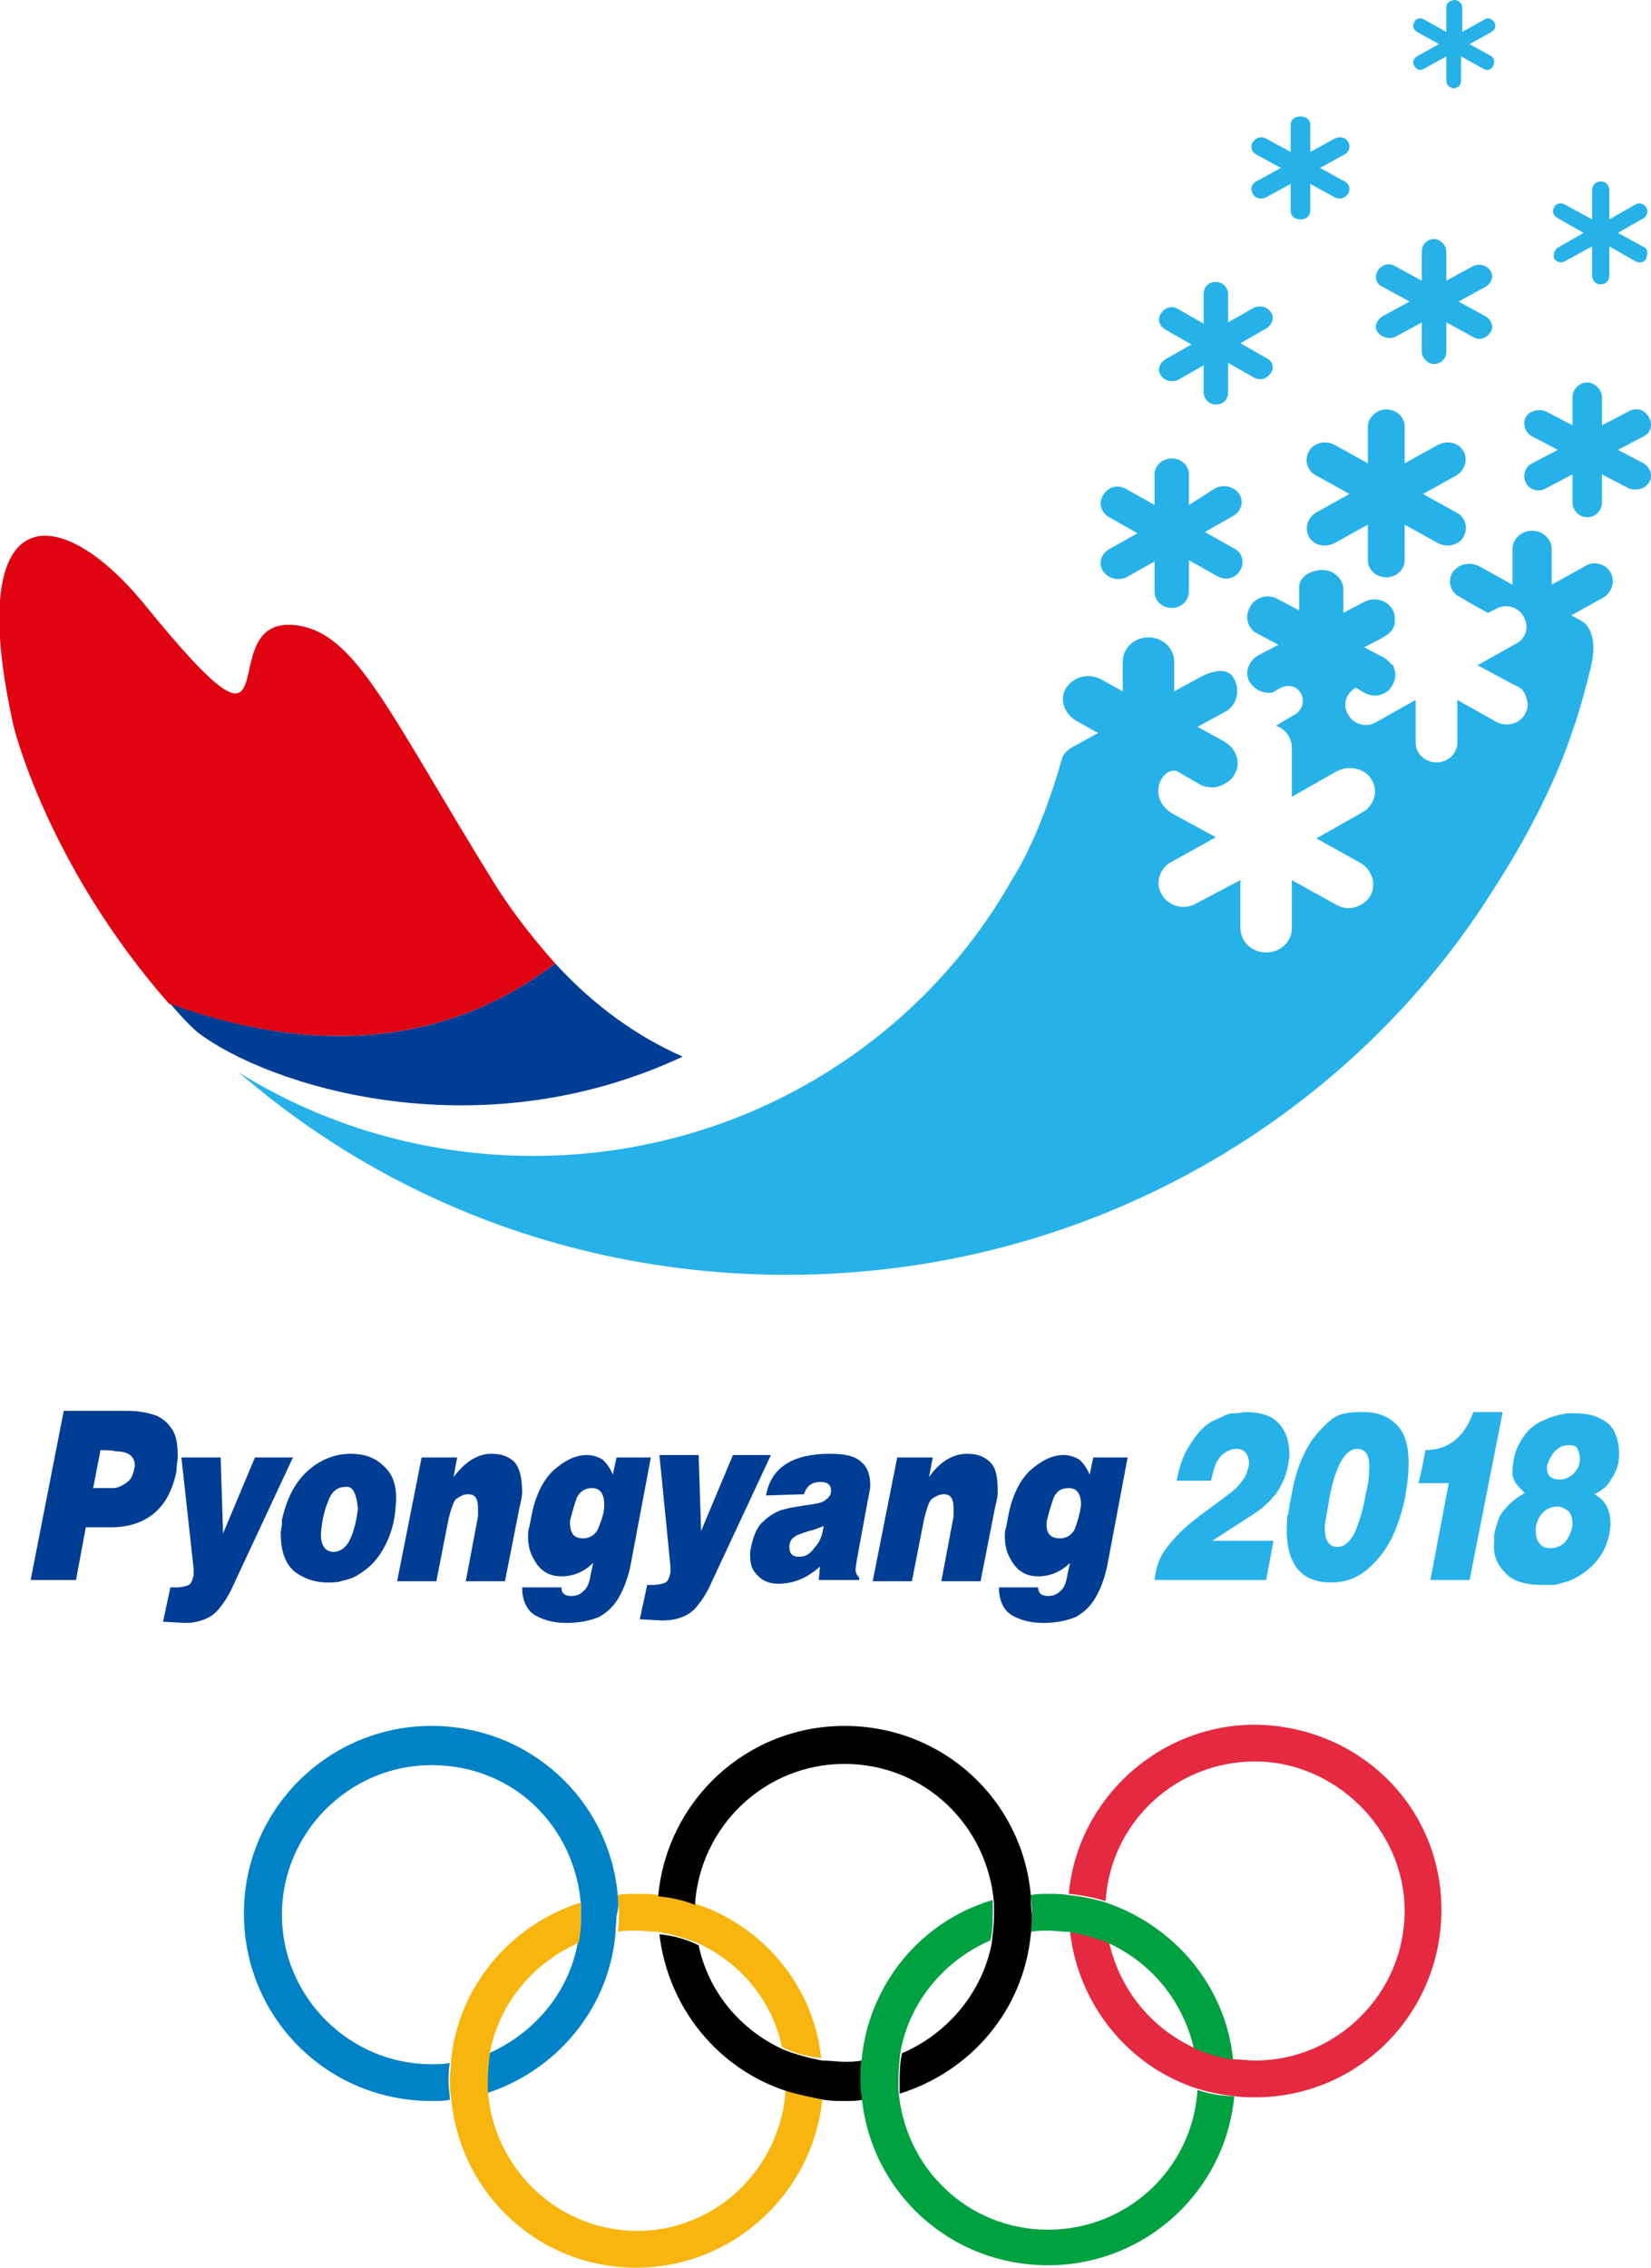
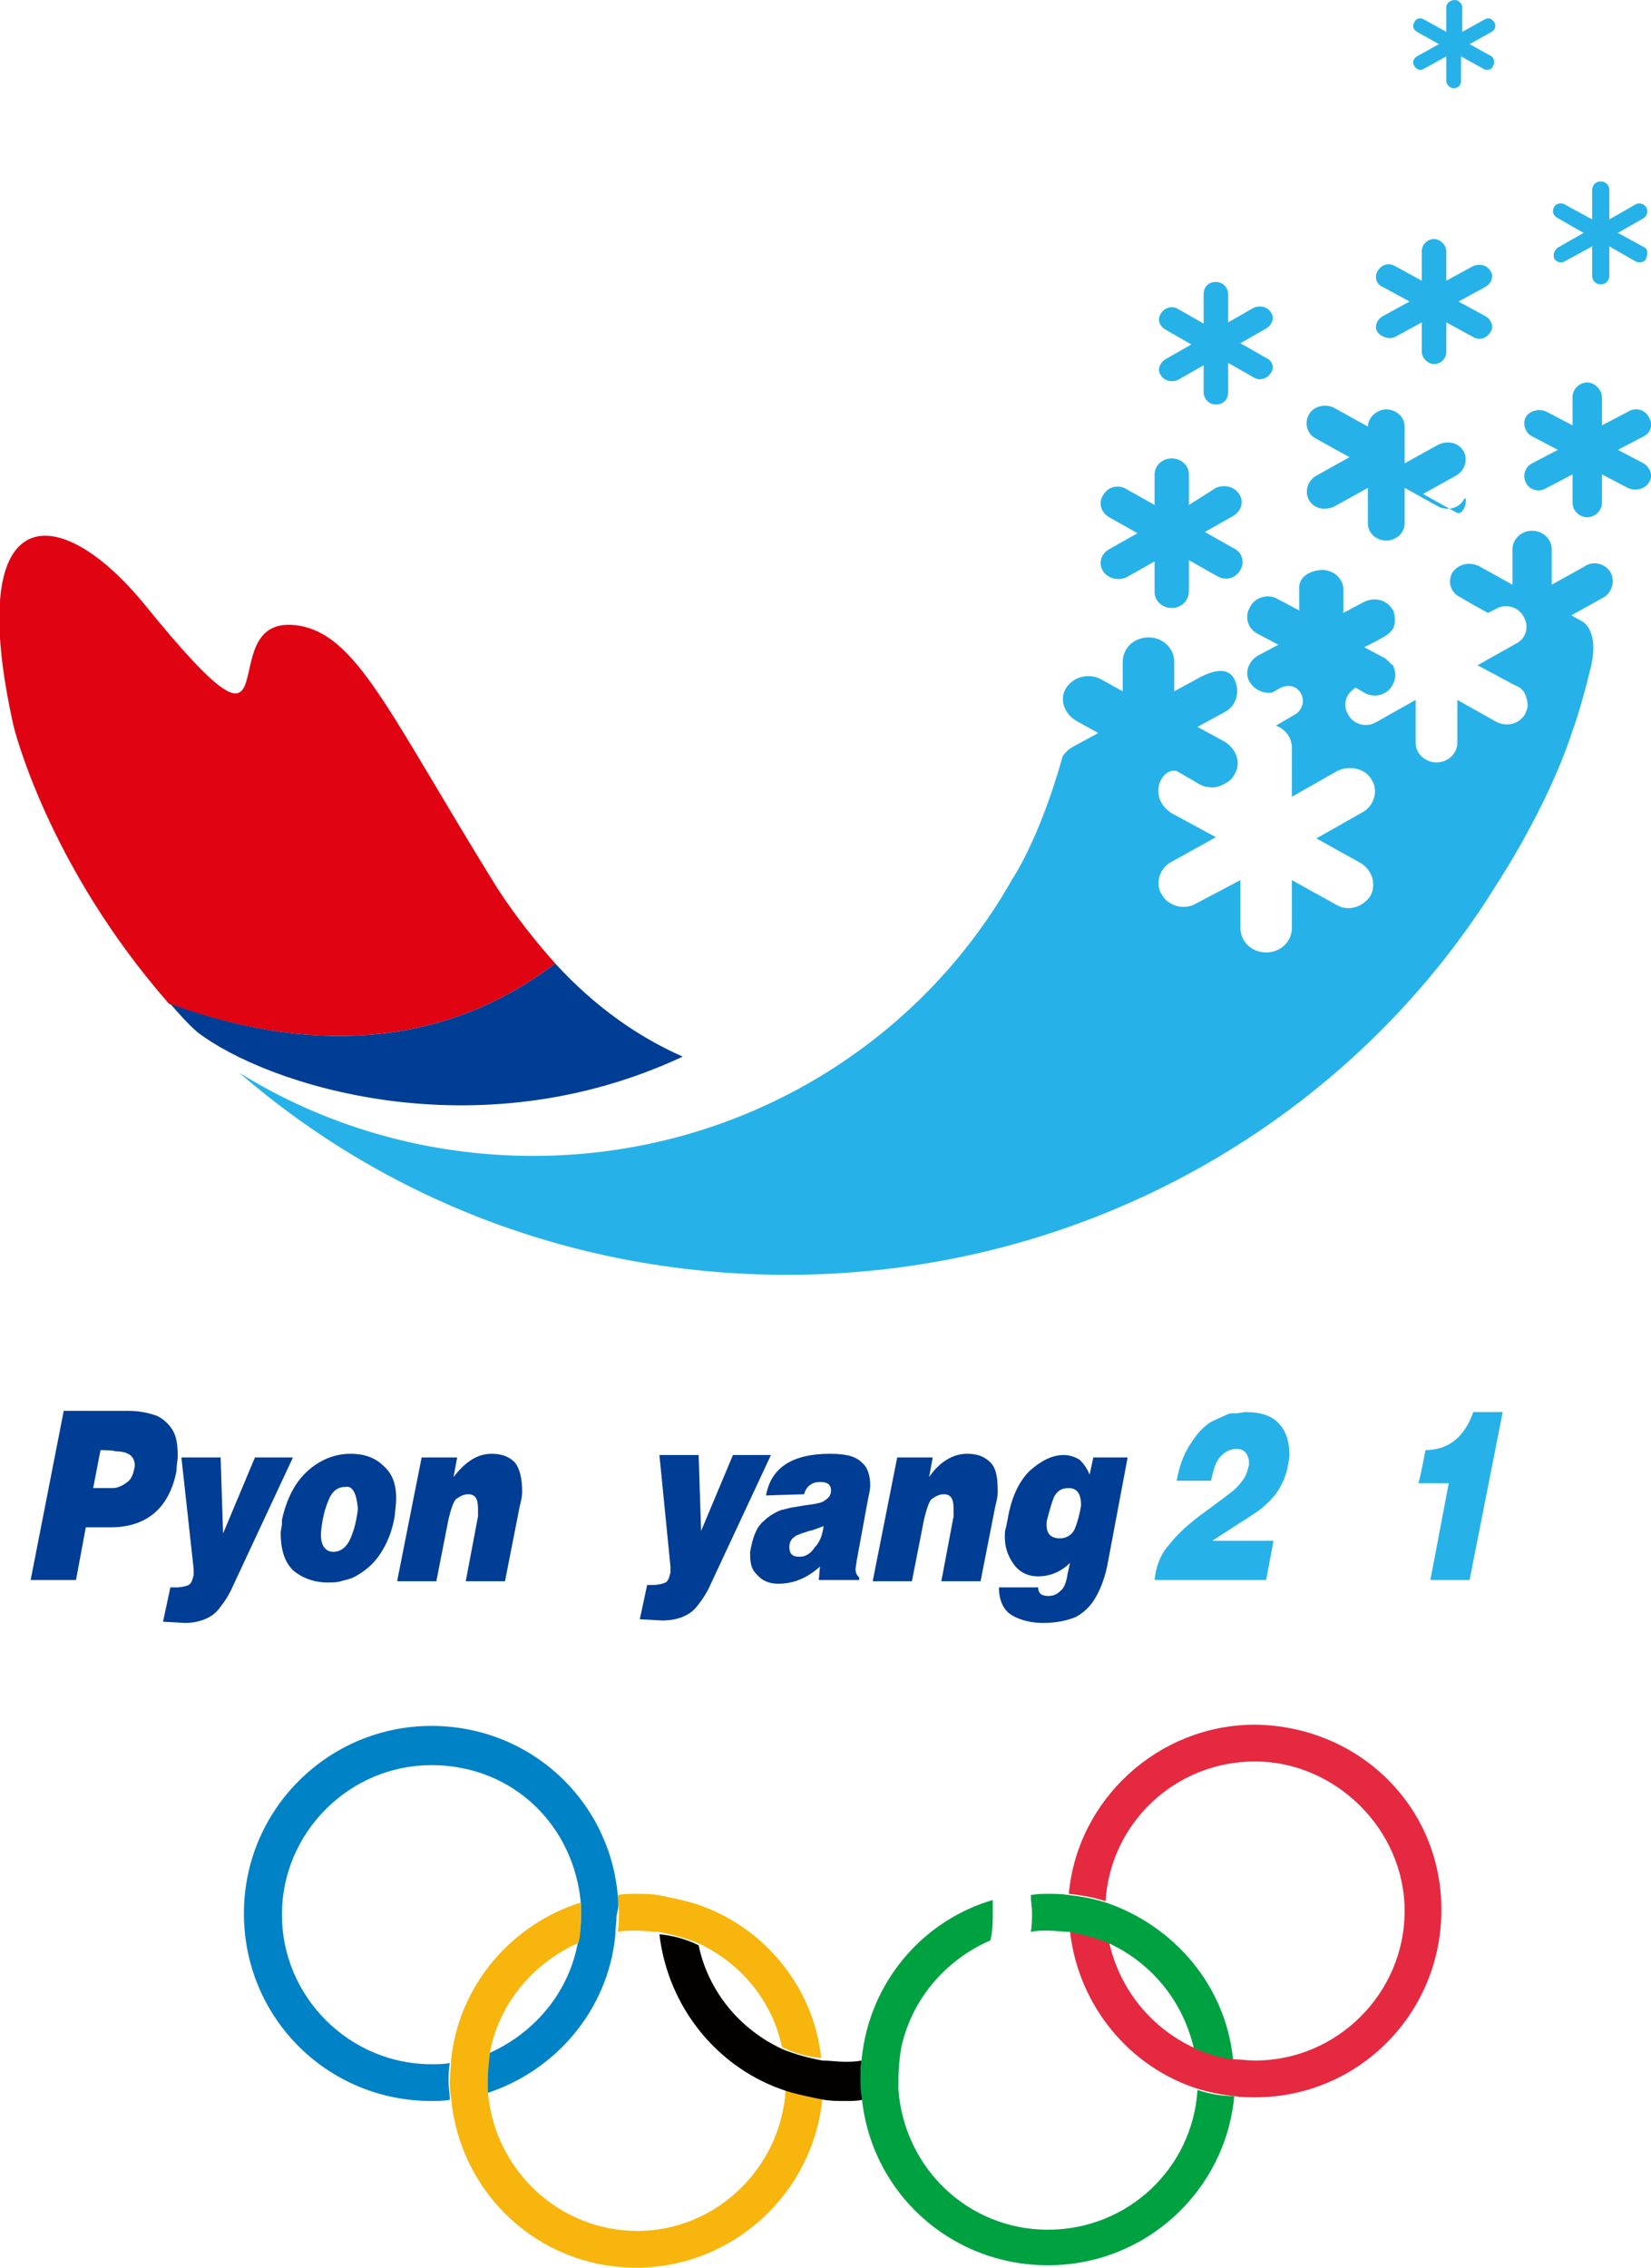
<svg xmlns="http://www.w3.org/2000/svg" version="1.1" id="_레이어_2" x="0px" y="0px" viewBox="0 0 134.7 185" style="enable-background:new 0 0 134.7 185;" xml:space="preserve">
  <style type="text/css">
	.st0{fill:#E00312;}
	.st1{fill:#003D94;}
	.st2{fill:#26B2E8;}
	.st3{fill:#0082C7;}
	.st4{fill:#F7B50D;}
	.st5{fill:#030000;}
	.st6{fill:#00A140;}
	.st7{fill:#E52940;}
</style>
  <path id="path30" class="st0" d="M45.3,78.6c-1.6-1.8-3.2-3.8-4.7-6.1c-9-14.5-11.5-20.9-16.5-21.5c-7.2-0.8,0.5,14.1-12.4-1.8  C4.6,40.6-3,40.8,1.1,59.2c0,0,2.7,11.3,12.7,22.7C23,85.2,34.8,86.6,45.3,78.6" />
  <path id="path34" class="st1" d="M55.7,86.2c-3.6-1.6-7.1-4-10.4-7.6c-10.5,8-22.3,6.6-31.4,3.3c0.7,0.8,1.4,1.6,2.2,2.3  C21.7,88.5,38.8,94.1,55.7,86.2" />
  <path id="path38" class="st2" d="M103.3,29.2l-2.1-1.2l2.1-1.2c0.5-0.3,0.7-0.9,0.4-1.3c-0.3-0.5-0.9-0.6-1.4-0.4l-2.1,1.2V24  c0-0.5-0.4-1-1-1s-1,0.4-1,1v2.4l-2.1-1.2c-0.5-0.3-1.1-0.1-1.4,0.4c-0.3,0.5-0.1,1,0.4,1.3l2.1,1.2l-2.1,1.2  c-0.5,0.3-0.7,0.9-0.4,1.3c0.3,0.5,0.9,0.6,1.4,0.4l2.1-1.2V32c0,0.5,0.4,1,1,1s1-0.4,1-1v-2.4l2.1,1.2c0.5,0.3,1.1,0.1,1.4-0.4  C104,30,103.8,29.4,103.3,29.2" />
  <path id="path42" class="st2" d="M121.2,25.8l-2.2-1.2l2.2-1.2c0.5-0.3,0.7-0.9,0.4-1.3c-0.3-0.5-0.9-0.6-1.4-0.4l-2.2,1.2v-2.4  c0-0.5-0.5-1-1-1s-1,0.4-1,1v2.4l-2.2-1.2c-0.5-0.3-1.1-0.1-1.4,0.4c-0.3,0.5-0.1,1.1,0.4,1.3l2.2,1.2l-2.2,1.2  c-0.5,0.3-0.7,0.9-0.4,1.3s0.9,0.6,1.4,0.4l2.2-1.2v2.4c0,0.5,0.5,1,1,1s1-0.4,1-1v-2.4l2.2,1.2c0.5,0.3,1.1,0.1,1.4-0.4  C121.9,26.7,121.7,26.1,121.2,25.8" />
  <path id="path46" class="st2" d="M121.7,4.6l-1.8-1l1.8-1c0.3-0.2,0.4-0.5,0.2-0.8c-0.2-0.3-0.5-0.4-0.8-0.2l-1.8,1v-2  c0-0.3-0.3-0.6-0.6-0.6S118,0.2,118,0.6v2l-1.8-1c-0.3-0.2-0.7-0.1-0.8,0.2c-0.2,0.3-0.1,0.6,0.2,0.8l1.8,1l-1.8,1  c-0.3,0.2-0.4,0.5-0.2,0.8c0.2,0.3,0.5,0.4,0.8,0.2l1.8-1v2c0,0.3,0.3,0.6,0.6,0.6s0.6-0.2,0.6-0.6v-2l1.8,1  c0.3,0.2,0.7,0.1,0.8-0.2C122,5.1,121.9,4.8,121.7,4.6" />
  <path id="path50" class="st2" d="M134.2,20.2L132,19l2.1-1.2c0.3-0.2,0.4-0.6,0.2-0.9c-0.2-0.3-0.6-0.4-0.9-0.2l-2.1,1.2v-2.4  c0-0.4-0.3-0.7-0.7-0.7s-0.7,0.3-0.7,0.7v2.4l-2.2-1.2c-0.3-0.2-0.8-0.1-0.9,0.2c-0.2,0.3-0.1,0.7,0.3,0.9l2.1,1.2l-2.1,1.2  c-0.3,0.2-0.4,0.6-0.3,0.9c0.2,0.3,0.6,0.4,0.9,0.2l2.2-1.2v2.4c0,0.4,0.3,0.7,0.7,0.7s0.7-0.3,0.7-0.7v-2.4l2.1,1.2  c0.3,0.2,0.8,0.1,0.9-0.2S134.5,20.4,134.2,20.2" />
  <path id="path54" class="st2" d="M100.6,44.7l-2.3-1.3l2.3-1.3c0.7-0.4,0.9-1.2,0.5-1.8s-1.2-0.8-1.9-0.5L97,41.2v-2.5  c0-0.7-0.6-1.3-1.4-1.3s-1.4,0.6-1.4,1.3v2.5l-2.3-1.3c-0.7-0.4-1.5-0.2-1.9,0.5c-0.4,0.6-0.2,1.4,0.5,1.8l2.3,1.3l-2.3,1.3  c-0.7,0.4-0.9,1.2-0.5,1.8c0.4,0.6,1.2,0.8,1.9,0.5l2.3-1.3v2.5c0,0.7,0.6,1.3,1.4,1.3S97,49,97,48.2v-2.5l2.3,1.3  c0.7,0.4,1.5,0.2,1.9-0.5S101.3,45,100.6,44.7" />
  <path id="path58" class="st2" d="M134.1,37.8l-2.1-1.1l2.1-1.1c0.6-0.3,0.8-1,0.4-1.6c-0.3-0.6-1.1-0.8-1.7-0.4l-2.1,1.1v-2.3  c0-0.6-0.6-1.2-1.2-1.2s-1.2,0.5-1.2,1.2v2.3l-2.1-1.1c-0.6-0.3-1.4-0.1-1.7,0.4s-0.1,1.3,0.5,1.6l2.1,1.1l-2.1,1.1  c-0.6,0.3-0.8,1-0.5,1.6c0.3,0.6,1.1,0.8,1.7,0.4l2.1-1.1V41c0,0.7,0.6,1.2,1.2,1.2s1.2-0.5,1.2-1.2v-2.3l2.1,1.1  c0.6,0.3,1.4,0.1,1.7-0.4C134.9,38.9,134.7,38.2,134.1,37.8" />
-   <path id="path62" class="st2" d="M118.8,41.8l-2.7-1.5l2.7-1.5c0.7-0.4,1-1.3,0.6-2c-0.4-0.7-1.3-0.9-2.1-0.5l-2.7,1.5v-3  c0-0.8-0.7-1.4-1.5-1.4s-1.5,0.7-1.5,1.4v3l-2.7-1.5c-0.7-0.4-1.7-0.2-2.1,0.5c-0.4,0.7-0.2,1.6,0.6,2l2.7,1.5l-2.7,1.5  c-0.7,0.4-1,1.3-0.6,2c0.4,0.7,1.3,0.9,2.1,0.5l2.7-1.5v2.9c0,0.8,0.7,1.4,1.5,1.4s1.5-0.6,1.5-1.4v-2.9l2.7,1.5  c0.7,0.4,1.7,0.2,2.1-0.5S119.6,42.2,118.8,41.8" />
-   <path id="path66" class="st2" d="M109.7,14.8l-2-1.1l2-1.1c0.4-0.2,0.5-0.7,0.3-1c-0.2-0.4-0.7-0.5-1.1-0.3l-2,1.1v-2.2  c0-0.4-0.3-0.7-0.8-0.7s-0.8,0.3-0.8,0.7v2.2l-2-1.1c-0.4-0.2-0.8-0.1-1.1,0.3c-0.2,0.4-0.1,0.8,0.3,1l2,1.1l-2,1.1  c-0.4,0.2-0.5,0.6-0.3,1c0.2,0.4,0.7,0.5,1.1,0.3l2-1.1v2.2c0,0.4,0.3,0.7,0.8,0.7s0.8-0.3,0.8-0.7v-2.2l2,1.1  c0.4,0.2,0.8,0.1,1.1-0.3C110.2,15.4,110.1,15,109.7,14.8" />
+   <path id="path62" class="st2" d="M118.8,41.8l-2.7-1.5l2.7-1.5c0.7-0.4,1-1.3,0.6-2c-0.4-0.7-1.3-0.9-2.1-0.5l-2.7,1.5v-3  c0-0.8-0.7-1.4-1.5-1.4s-1.5,0.7-1.5,1.4l-2.7-1.5c-0.7-0.4-1.7-0.2-2.1,0.5c-0.4,0.7-0.2,1.6,0.6,2l2.7,1.5l-2.7,1.5  c-0.7,0.4-1,1.3-0.6,2c0.4,0.7,1.3,0.9,2.1,0.5l2.7-1.5v2.9c0,0.8,0.7,1.4,1.5,1.4s1.5-0.6,1.5-1.4v-2.9l2.7,1.5  c0.7,0.4,1.7,0.2,2.1-0.5S119.6,42.2,118.8,41.8" />
  <path id="path70" class="st2" d="M131.4,46.7c-0.4-0.7-1.4-1-2.1-0.5l-2.7,1.5v-2.9c0-0.8-0.7-1.5-1.6-1.5s-1.6,0.7-1.6,1.5v2.9  l-2.7-1.5c-0.8-0.4-1.7-0.2-2.2,0.5c-0.4,0.7-0.2,1.6,0.6,2l1.2,0.7l1.1,0.6l0.6-0.3c0.8-0.5,1.9-0.2,2.3,0.6  c0.5,0.8,0.2,1.8-0.6,2.2l-3.2,1.8l0.1,0l2.8,1.5l0.4,0.2c0.5,0.2,0.7,0.7,0.8,1.2c0.1,0.4,0,0.7-0.2,1.1c-0.5,0.8-1.5,1-2.3,0.6  l-3.2-1.8v3.5c0,0.9-0.8,1.6-1.7,1.6s-1.7-0.7-1.7-1.6v-3.5l-3.2,1.8c-0.8,0.5-1.9,0.2-2.3-0.6c-0.5-0.8-0.2-1.7,0.6-2.2l0.7,0.4  c0.8,0.5,1.9,0.2,2.3-0.6c0.3-0.5,0.3-1,0.1-1.5c0-0.1-0.1-0.2-0.2-0.2c-0.1-0.2-0.3-0.3-0.5-0.5l-1.7-0.9l1-0.5l0.7-0.4  c0.5-0.3,0.8-0.7,0.8-1.2c0-0.3,0-0.7-0.2-1c-0.5-0.8-1.5-1-2.3-0.6l-1.7,0.9v-1.9c0-0.9-0.8-1.6-1.7-1.6S106,47,106,47.9v1.9  l-1.7-0.9c-0.8-0.5-1.9-0.2-2.3,0.6c-0.5,0.8-0.2,1.8,0.6,2.2l1.7,0.9l-1.7,0.9c-0.8,0.5-1.1,1.5-0.6,2.2c0.4,0.6,1.1,0.9,1.8,0.8  l0.7-0.4c0,0,1-0.5,1.6,0.4c0,0,0.6,0.9-0.3,1.7l-1.7,1c0.8,0.3,1.3,1,1.3,1.8v4l3.7-2.1c1-0.5,2.3-0.2,2.8,0.7  c0.6,0.9,0.2,2.2-0.8,2.7l-3.7,2.1l3.6,2c1,0.6,1.3,1.8,0.8,2.7c-0.6,0.9-1.8,1.3-2.8,0.7l-3.6-2v3.9c0,1.1-0.9,2-2.1,2  s-2.1-0.9-2.1-2v-3.9l-3.6,1.9c-1,0.6-2.3,0.2-2.8-0.7c-0.6-0.9-0.2-2.2,0.8-2.7l3.6-2l-3.5-1.9c0,0-1.6-0.8-1.1-2.5  c0,0,0.4-1.2,1.4-1l1.9,1.1c0.2,0.1,0.4,0.2,0.7,0.2c0.4,0.1,0.8,0,1.2-0.2c0.4-0.2,0.7-0.4,0.9-0.8c0.6-0.9,0.2-2.1-0.8-2.7  l-2.2-1.2l2.2-1.2c1-0.5,1.3-1.7,0.8-2.7S99,54.7,98,55.2l-2.2,1.2V54c0-1.1-0.9-2-2.1-2s-2.1,0.9-2.1,2v2.4l-1.8-1  c-1-0.5-2.2-0.2-2.8,0.7s-0.2,2.1,0.8,2.7l1.8,1L87.4,61c-0.3,0.2-0.5,0.4-0.7,0.7c-1.9,6.8-4.1,10-4.1,10  C75,85.2,60.3,94.3,43.5,94.3c-8.8,0-17.1-2.5-24-6.8C31.4,97.8,47,104,64.2,104c24.6,0,46.2-12.8,58-32c0,0,4.1-6.2,6.1-12.4  c0,0,0.6-1.5,1.5-5.2c0.7-3-0.7-3.7-0.7-3.7l-0.9-0.5l2.7-1.5C131.5,48.3,131.8,47.4,131.4,46.7" />
  <path id="path214" class="st3" d="M50.4,154.6c-0.7-7.8-7.2-13.8-15.2-13.8c-8.4,0-15.3,6.8-15.3,15.3s6.8,15.3,15.3,15.3  c0.5,0,1,0,1.5-0.1c0-0.5-0.1-0.9-0.1-1.4c0-0.6,0-1.1,0.1-1.6c-0.5,0.1-1,0.1-1.5,0.1c-6.7,0-12.2-5.5-12.2-12.2  s5.5-12.2,12.2-12.2s11.7,5,12.2,11.4c0,0.3,0,0.6,0,0.8c0,0.9-0.1,1.7-0.3,2.5c-0.8,4-3.6,7.2-7.2,8.8c-0.2,0.8-0.3,1.6-0.3,2.5  c0,0.3,0,0.6,0,0.8c5.7-1.8,10-6.8,10.6-12.9c0-0.5,0.1-1.1,0.1-1.6C50.5,155.5,50.5,155,50.4,154.6" />
  <path id="path218" class="st4" d="M64.1,170.5C63.7,176.9,58.4,182,52,182s-11.7-5-12.2-11.4c0-0.3,0-0.6,0-0.8  c0-0.9,0.1-1.7,0.2-2.5c0.8-4,3.6-7.2,7.2-8.8c0.2-0.8,0.2-1.6,0.2-2.5c0-0.3,0-0.6,0-0.8c-5.7,1.8-10,6.8-10.6,12.9  c0,0.5-0.1,1.1-0.1,1.6c0,0.5,0,1,0.1,1.4C37.5,179,44,185,51.9,185s14.5-6.1,15.2-13.9C66.1,171.1,65.1,170.8,64.1,170.5" />
  <path id="path222" class="st4" d="M56.7,155.3c-1-0.3-2-0.5-3-0.7c-0.6-0.1-1.2-0.1-1.8-0.1c-0.5,0-1,0-1.5,0.1c0,0.5,0.1,1,0.1,1.4  c0,0.6,0,1.1-0.1,1.6c0.5-0.1,1-0.1,1.5-0.1c0.6,0,1.2,0.1,1.8,0.1c1.1,0.2,2.2,0.5,3.2,0.9c3.5,1.6,6.1,4.7,6.9,8.5  c1,0.5,2.1,0.8,3.2,0.9C66.4,162.1,62.3,157.1,56.7,155.3" />
  <path id="path226" class="st5" d="M70.3,168.1c-0.5,0.1-0.9,0.1-1.4,0.1c-0.6,0-1.2-0.1-1.8-0.1c-1.1-0.2-2.2-0.5-3.2-0.9  c-3.5-1.6-6.1-4.7-6.9-8.5c-1-0.5-2.1-0.8-3.2-0.9c0.7,6,4.8,11,10.4,12.8c1,0.3,2,0.5,3,0.7c0.6,0.1,1.2,0.1,1.8,0.1  c0.5,0,0.9,0,1.4-0.1c0-0.5-0.1-1-0.1-1.4C70.2,169.2,70.2,168.7,70.3,168.1" />
-   <path id="path230" class="st5" d="M84.1,154.6c-0.7-7.8-7.2-13.8-15.2-13.8s-14.5,6.1-15.2,13.9c1,0.1,2,0.3,3,0.7  c0.4-6.4,5.7-11.5,12.2-11.5s11.7,5,12.2,11.4c0,0.3,0,0.6,0,0.9c0,0.8-0.1,1.6-0.2,2.4c-0.8,4-3.6,7.3-7.3,8.9  c-0.2,0.8-0.2,1.6-0.2,2.4c0,0.3,0,0.6,0,0.9c5.8-1.8,10.1-6.8,10.7-13c0.1-0.5,0.1-1.1,0.1-1.6C84.1,155.5,84.1,155,84.1,154.6" />
  <path id="path234" class="st6" d="M97.7,170.5c-0.4,6.4-5.7,11.4-12.2,11.4s-11.7-5-12.2-11.4c0-0.3,0-0.6,0-0.9  c0-0.8,0.1-1.7,0.2-2.4c0.8-4,3.6-7.3,7.3-8.9c0.2-0.8,0.2-1.6,0.2-2.4c0-0.3,0-0.6,0-0.9c-5.8,1.7-10.1,6.8-10.7,13  c-0.1,0.5-0.1,1.1-0.1,1.6c0,0.5,0,1,0.1,1.4c0.7,7.8,7.2,13.8,15.2,13.8s14.5-6.1,15.2-13.8C99.6,171,98.6,170.8,97.7,170.5" />
  <path id="path238" class="st7" d="M102.4,140.7c-7.9,0-14.5,6.1-15.2,13.8c1,0.1,2.1,0.3,3,0.6c0.4-6.4,5.7-11.4,12.2-11.4  s12.2,5.5,12.2,12.2s-5.5,12.2-12.2,12.2c-0.6,0-1.2-0.1-1.7-0.1c-1.1-0.2-2.2-0.5-3.2-0.9c-3.5-1.6-6.1-4.7-7-8.6  c-1-0.4-2.1-0.8-3.2-0.9c0.7,6,4.8,11,10.4,12.8c1,0.3,2,0.5,3,0.6c0.6,0.1,1.1,0.1,1.7,0.1c8.4,0,15.2-6.8,15.2-15.3  S110.8,140.8,102.4,140.7" />
  <path id="path242" class="st6" d="M90.2,155.2c-1-0.3-2-0.5-3-0.6c-0.6-0.1-1.1-0.1-1.7-0.1c-0.5,0-0.9,0-1.4,0.1  c0,0.5,0.1,1,0.1,1.4c0,0.5,0,1.1-0.1,1.6c0.5-0.1,0.9-0.1,1.4-0.1c0.6,0,1.2,0.1,1.7,0.1c1.1,0.2,2.2,0.5,3.2,0.9  c3.5,1.6,6.1,4.7,7,8.6c1,0.4,2.1,0.8,3.2,0.9C100,162,95.8,157.1,90.2,155.2" />
  <g>
    <path id="path74" class="st1" d="M5.2,115.1h5.3c1,0,1.7,0.2,2.3,0.4c0.6,0.3,1,0.7,1.3,1.2c0.3,0.5,0.4,1.2,0.4,2.1   c0,0.3-0.1,0.7-0.1,1.2c-0.6,3.1-2.5,4.6-5.4,4.6H7l-0.8,4.3H2.5C2.5,128.9,5.2,115.1,5.2,115.1z M8.2,118.3l-0.6,3.1h1.6   c0.4,0,0.8-0.2,1.2-0.5s0.5-0.8,0.6-1.3c0-0.8-0.5-1.2-1.6-1.2C9.3,118.3,8.2,118.3,8.2,118.3z" />
    <path id="path78" class="st1" d="M14.8,118.9H18l0.2,6.2l2.6-6.2h3.1l-4.9,10.5c-0.3,0.7-0.7,1.3-1.1,1.8c-0.3,0.4-0.7,0.7-1.2,0.9   c-0.5,0.2-1,0.3-1.6,0.3l-1.8-0.1l0.6-2.8h0.5c0.4,0,0.8-0.1,1-0.2c0.2-0.1,0.3-0.4,0.4-0.8V128L14.8,118.9L14.8,118.9L14.8,118.9z   " />
    <path id="path86" class="st1" d="M28.6,118.6c1.1,0,2,0.3,2.7,1c0.8,0.7,1.1,1.7,1,3.1l-0.1,1c-0.2,1.2-0.6,2.2-1.2,3.1   s-1.3,1.4-2,1.8c-0.2,0.1-0.4,0.2-0.5,0.2c-0.2,0.1-0.4,0.1-0.7,0.2s-0.7,0.1-1.1,0.1c-1.1,0-2.1-0.4-2.8-1c-0.7-0.7-1-1.7-1-3.1   l0.1-0.6L23,124c0.4-1.8,1.1-3.1,2.1-4C26.1,119.1,27.3,118.6,28.6,118.6 M28.2,121.3c-0.6,0-1.1,0.3-1.4,1.1   c-0.3,0.7-0.5,1.5-0.6,2.5c-0.1,1.1,0.3,1.7,1,1.7c0.6,0,1.1-0.4,1.4-1.1c0.3-0.7,0.5-1.5,0.6-2.4   C29.1,121.9,28.8,121.2,28.2,121.3" />
    <path id="path90" class="st1" d="M34.4,118.9h2.9l-0.3,1.6c1-1.3,2-1.9,3.1-1.9c0.8,0,1.4,0.2,1.9,0.7c0.4,0.5,0.6,1.3,0.6,2.4   c0,0.4-0.1,0.8-0.2,1.2l-1.2,6.1H38l1-5.3l0-0.3l0-0.3c0-0.8-0.2-1.2-0.8-1.2c-0.4,0-0.7,0.2-1,0.4c-0.2,0.2-0.4,0.8-0.6,1.6   l-1,5.1h-3.2L34.4,118.9L34.4,118.9z" />
-     <path id="path94" class="st1" d="M50.3,118.9h2.8l-1.6,8.5c-0.2,1.2-0.6,2.2-1,2.9c-0.4,0.7-0.9,1.2-1.6,1.6   c-0.7,0.3-1.6,0.5-2.7,0.5c-0.9,0-1.8-0.2-2.5-0.6s-1.1-1.2-1.1-2.3h3.2c0,0.4,0.2,0.7,0.8,0.7c0.4,0,0.7-0.1,1-0.4   c0.3-0.2,0.5-0.7,0.6-1.4l0.2-0.9c-0.7,0.7-1.6,1.1-2.6,1.1c-0.8,0-1.5-0.3-2-1c-0.5-0.7-0.8-1.5-0.7-2.7l0.1-0.4l0.1-0.5   c0.3-1.8,0.9-3.1,1.8-4c0.9-0.8,1.8-1.3,2.8-1.3c0.5,0,1,0.2,1.3,0.4c0.3,0.3,0.6,0.7,0.8,1.2L50.3,118.9   C50.3,118.9,50.3,118.9,50.3,118.9z M48.3,121.4c-0.5,0-0.9,0.2-1.2,0.7c-0.2,0.5-0.4,1.2-0.6,2c0,1,0.3,1.4,1.1,1.4   c0.5,0,1-0.3,1.2-0.8s0.5-1.2,0.5-1.9C49.3,121.9,49,121.4,48.3,121.4" />
    <path id="path106" class="st1" d="M62.5,122c0.4-2.3,2.2-3.4,5.2-3.4c1.3,0,2.1,0.2,2.6,0.7c0.5,0.4,0.7,1.1,0.7,1.9   c0,0.3-0.1,0.7-0.2,1.2l-0.9,4.9l-0.1,0.7c0,0.3,0.1,0.5,0.3,0.7l0,0.2h-3.3l0.1-1.1c-1,0.9-2.1,1.4-3.4,1.4   c-0.7,0-1.3-0.2-1.8-0.8c-0.4-0.4-0.5-0.9-0.5-1.6v-0.2l0.1-0.5c0.2-0.9,0.5-1.6,1-2c0.4-0.4,0.9-0.7,1.4-0.9l0.8-0.2l1.2-0.2   c0.8-0.1,1.4-0.2,1.6-0.4c0.3-0.2,0.5-0.4,0.5-0.8c0-0.5-0.3-0.7-0.9-0.7s-1.1,0.3-1.3,1L62.5,122L62.5,122z M67.2,124.5   c-0.3,0.1-0.7,0.3-1.2,0.4l-0.6,0.2c-0.2,0.1-0.4,0.1-0.6,0.3c-0.2,0.1-0.4,0.4-0.4,0.8c0,0.5,0.2,0.8,0.8,0.8   c0.5,0,0.9-0.2,1.3-0.8C66.9,125.8,67.1,125.2,67.2,124.5" />
    <path id="path110" class="st1" d="M73.2,118.9h2.9l-0.3,1.6c0.9-1.3,2-1.9,3.1-1.9c0.8,0,1.4,0.2,1.9,0.7s0.6,1.3,0.6,2.4   c0,0.4-0.1,0.8-0.2,1.2l-1.2,6.1h-3.2l1-5.3l0-0.3l0-0.3c0-0.8-0.2-1.2-0.8-1.2c-0.4,0-0.7,0.2-1,0.4c-0.2,0.2-0.4,0.8-0.6,1.6   l-1,5.1h-3.2L73.2,118.9L73.2,118.9L73.2,118.9z" />
    <path id="path114" class="st1" d="M89.2,118.9H92l-1.6,8.5c-0.2,1.2-0.6,2.2-1,2.9c-0.4,0.7-0.9,1.2-1.6,1.6   c-0.7,0.3-1.6,0.5-2.7,0.5c-0.9,0-1.8-0.2-2.5-0.6s-1.1-1.2-1.1-2.3h3.2c0,0.4,0.2,0.7,0.8,0.7c0.4,0,0.7-0.1,1-0.4   c0.3-0.2,0.5-0.7,0.6-1.4l0.2-0.9c-0.7,0.7-1.6,1.1-2.6,1.1c-0.8,0-1.5-0.3-2-1c-0.5-0.7-0.8-1.5-0.7-2.7l0.1-0.4l0.1-0.5   c0.3-1.8,0.9-3.1,1.8-4c0.9-0.8,1.8-1.3,2.8-1.3c0.5,0,1,0.2,1.3,0.4c0.3,0.3,0.6,0.7,0.8,1.2L89.2,118.9   C89.2,118.9,89.2,118.9,89.2,118.9z M87.2,121.4c-0.6,0-0.9,0.2-1.2,0.7c-0.2,0.5-0.4,1.2-0.6,2c-0.1,1,0.3,1.4,1.1,1.4   c0.5,0,1-0.3,1.2-0.8s0.4-1.2,0.5-1.9C88.2,121.9,87.9,121.4,87.2,121.4" />
    <path id="path118" class="st2" d="M96,120.8c0.2-1.1,0.5-2,1-2.8s1-1.5,1.8-2c0.4-0.2,0.9-0.4,1.3-0.6c0.2-0.1,0.4-0.1,0.7-0.1   c0.3,0,0.6-0.1,0.8-0.1c1.3,0,2.2,0.3,2.8,1c0.6,0.7,0.8,1.5,0.8,2.6c-0.1,0.9-0.3,1.7-0.7,2.4c-0.1,0.2-0.2,0.4-0.3,0.5   c-0.1,0.2-0.2,0.3-0.4,0.5c-0.2,0.3-0.5,0.5-0.8,0.8c-0.5,0.4-1.3,0.9-2.4,1.6l-1.7,1.1h5l-0.6,3.2h-9.1c0.1-1,0.4-2,1.2-2.9   c0.7-0.9,1.7-1.8,3.1-2.8c0.8-0.6,1.5-1.1,2-1.5c0.5-0.4,0.8-0.8,1-1.1c0.2-0.3,0.3-0.7,0.4-1.1l0-0.2c0-0.3-0.1-0.5-0.2-0.7   c-0.2-0.3-0.5-0.4-0.8-0.4c-0.5,0-0.9,0.2-1.3,0.6c-0.4,0.4-0.6,1.1-0.8,2L96,120.8L96,120.8L96,120.8z" />
-     <path id="path122" class="st2" d="M111.3,115.2c1.2,0,2.1,0.4,2.8,1.2c0.7,0.8,0.9,2.1,0.8,3.7c-0.1,1.5-0.4,3-0.9,4.3   c-0.5,1.4-1.2,2.5-2.2,3.4c-0.9,0.9-2,1.3-3.2,1.3c-2.6,0-3.8-1.7-3.6-5c0-0.2,0-0.4,0.1-0.6c0-0.2,0.1-0.4,0.1-0.7l0.2-1   c0.2-1.2,0.6-2.4,1.1-3.4c0.5-1,1.2-1.8,2-2.5S110.3,115.2,111.3,115.2 M110.7,118.2c-0.9,0-1.7,1.3-2.2,3.8l-0.2,1.2l-0.2,1.1   c-0.1,1.3,0.3,1.9,1,1.9c0.6,0,1-0.4,1.4-1.1c0.3-0.7,0.7-1.8,0.9-3.1c0.2-0.8,0.3-1.4,0.3-1.9   C111.8,118.8,111.5,118.2,110.7,118.2" />
    <path id="path126" class="st2" d="M116.3,118.3c1.9,0,3.2-1.1,3.9-3.1h2.4l-2.7,13.7h-3.2l1.5-7.9h-2.5   C115.8,121,116.3,118.3,116.3,118.3z" />
-     <path id="path130" class="st2" d="M124.4,121.8c-0.3-0.3-0.6-0.6-0.8-0.9l-0.2-0.5l0-0.6l0.1-0.7c0.1-0.7,0.4-1.3,0.8-1.9   s1-1.1,1.8-1.4c0.4-0.2,0.8-0.3,1.2-0.4c0.2,0,0.4-0.1,0.6-0.1c0.2,0,0.5,0,0.7,0c0.9,0,1.6,0.2,2.1,0.5c0.6,0.3,0.9,0.7,1.1,1.2   c0.2,0.5,0.3,1,0.3,1.6c0,0.8-0.2,1.4-0.6,2c-0.3,0.6-0.8,1-1.4,1.3c0.9,0.5,1.3,1.3,1.3,2.5l-0.1,0.8c-0.2,0.8-0.5,1.5-1,2.1   c-0.5,0.6-1.1,1.1-1.9,1.5c-0.4,0.2-0.8,0.3-1.2,0.4c-0.2,0.1-0.4,0.1-0.6,0.1c-0.2,0-0.5,0-0.8,0c-1.3,0-2.4-0.3-3-1   c-0.7-0.7-1-1.5-0.9-2.5l0-0.6l0.1-0.4c0.2-0.8,0.4-1.3,0.8-1.7C123.2,122.6,123.7,122.2,124.4,121.8 M127.1,122.9   c-0.9,0-1.6,0.6-1.8,1.7c0,0.2,0,0.3,0,0.4c0,0.3,0.1,0.7,0.3,0.9c0.2,0.3,0.5,0.4,0.9,0.4c0.5,0,0.9-0.2,1.2-0.5   c0.3-0.4,0.5-0.8,0.6-1.4c0-0.5-0.1-0.8-0.3-1.1C127.7,123.1,127.4,122.9,127.1,122.9 M128,117.9c-0.9,0-1.4,0.6-1.8,1.7   c0,0.8,0.3,1.1,1.1,1.1c0.4,0,0.8-0.2,1.1-0.5c0.3-0.3,0.5-0.7,0.5-1.2c0-0.3-0.1-0.6-0.2-0.8C128.7,118,128.4,117.9,128,117.9" />
    <path id="path78-2" class="st1" d="M53.8,118.7H57l0.2,6.2l2.6-6.2h3.1l-4.9,10.5c-0.3,0.7-0.7,1.3-1.1,1.8   c-0.3,0.4-0.7,0.7-1.2,0.9c-0.5,0.2-1,0.3-1.7,0.3l-1.8-0.1l0.6-2.8h0.5c0.4,0,0.8-0.1,1-0.2c0.2-0.1,0.3-0.4,0.4-0.8v-0.5   L53.8,118.7L53.8,118.7L53.8,118.7z" />
  </g>
</svg>